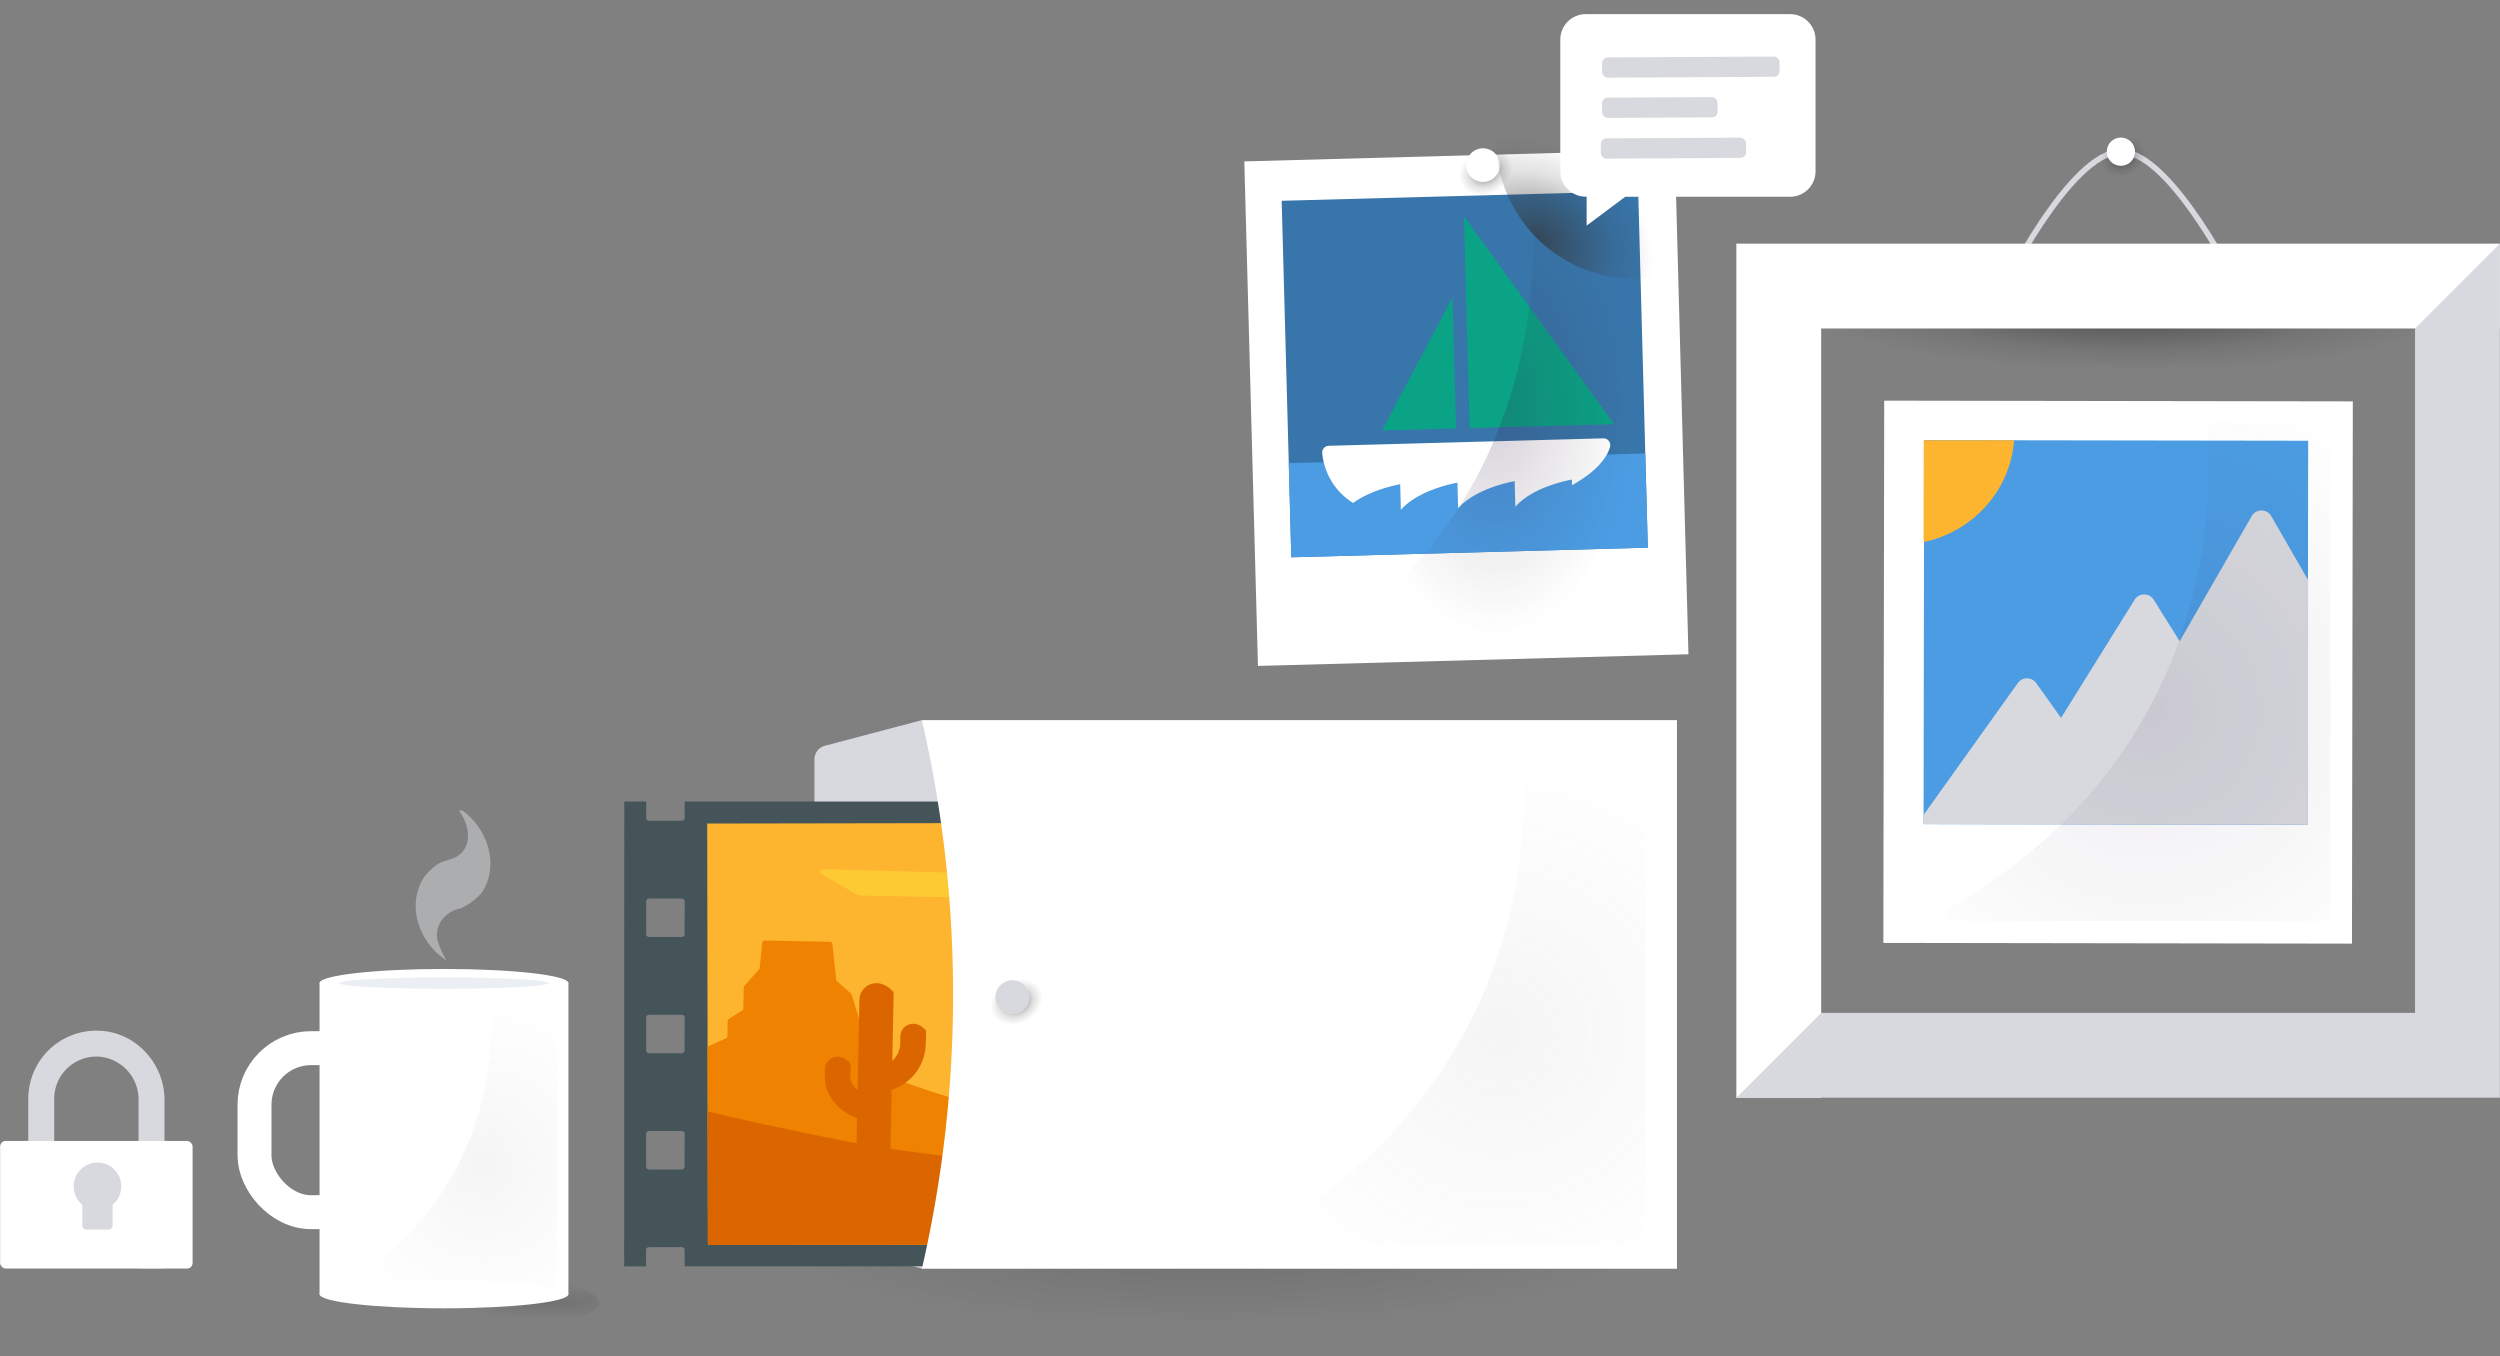
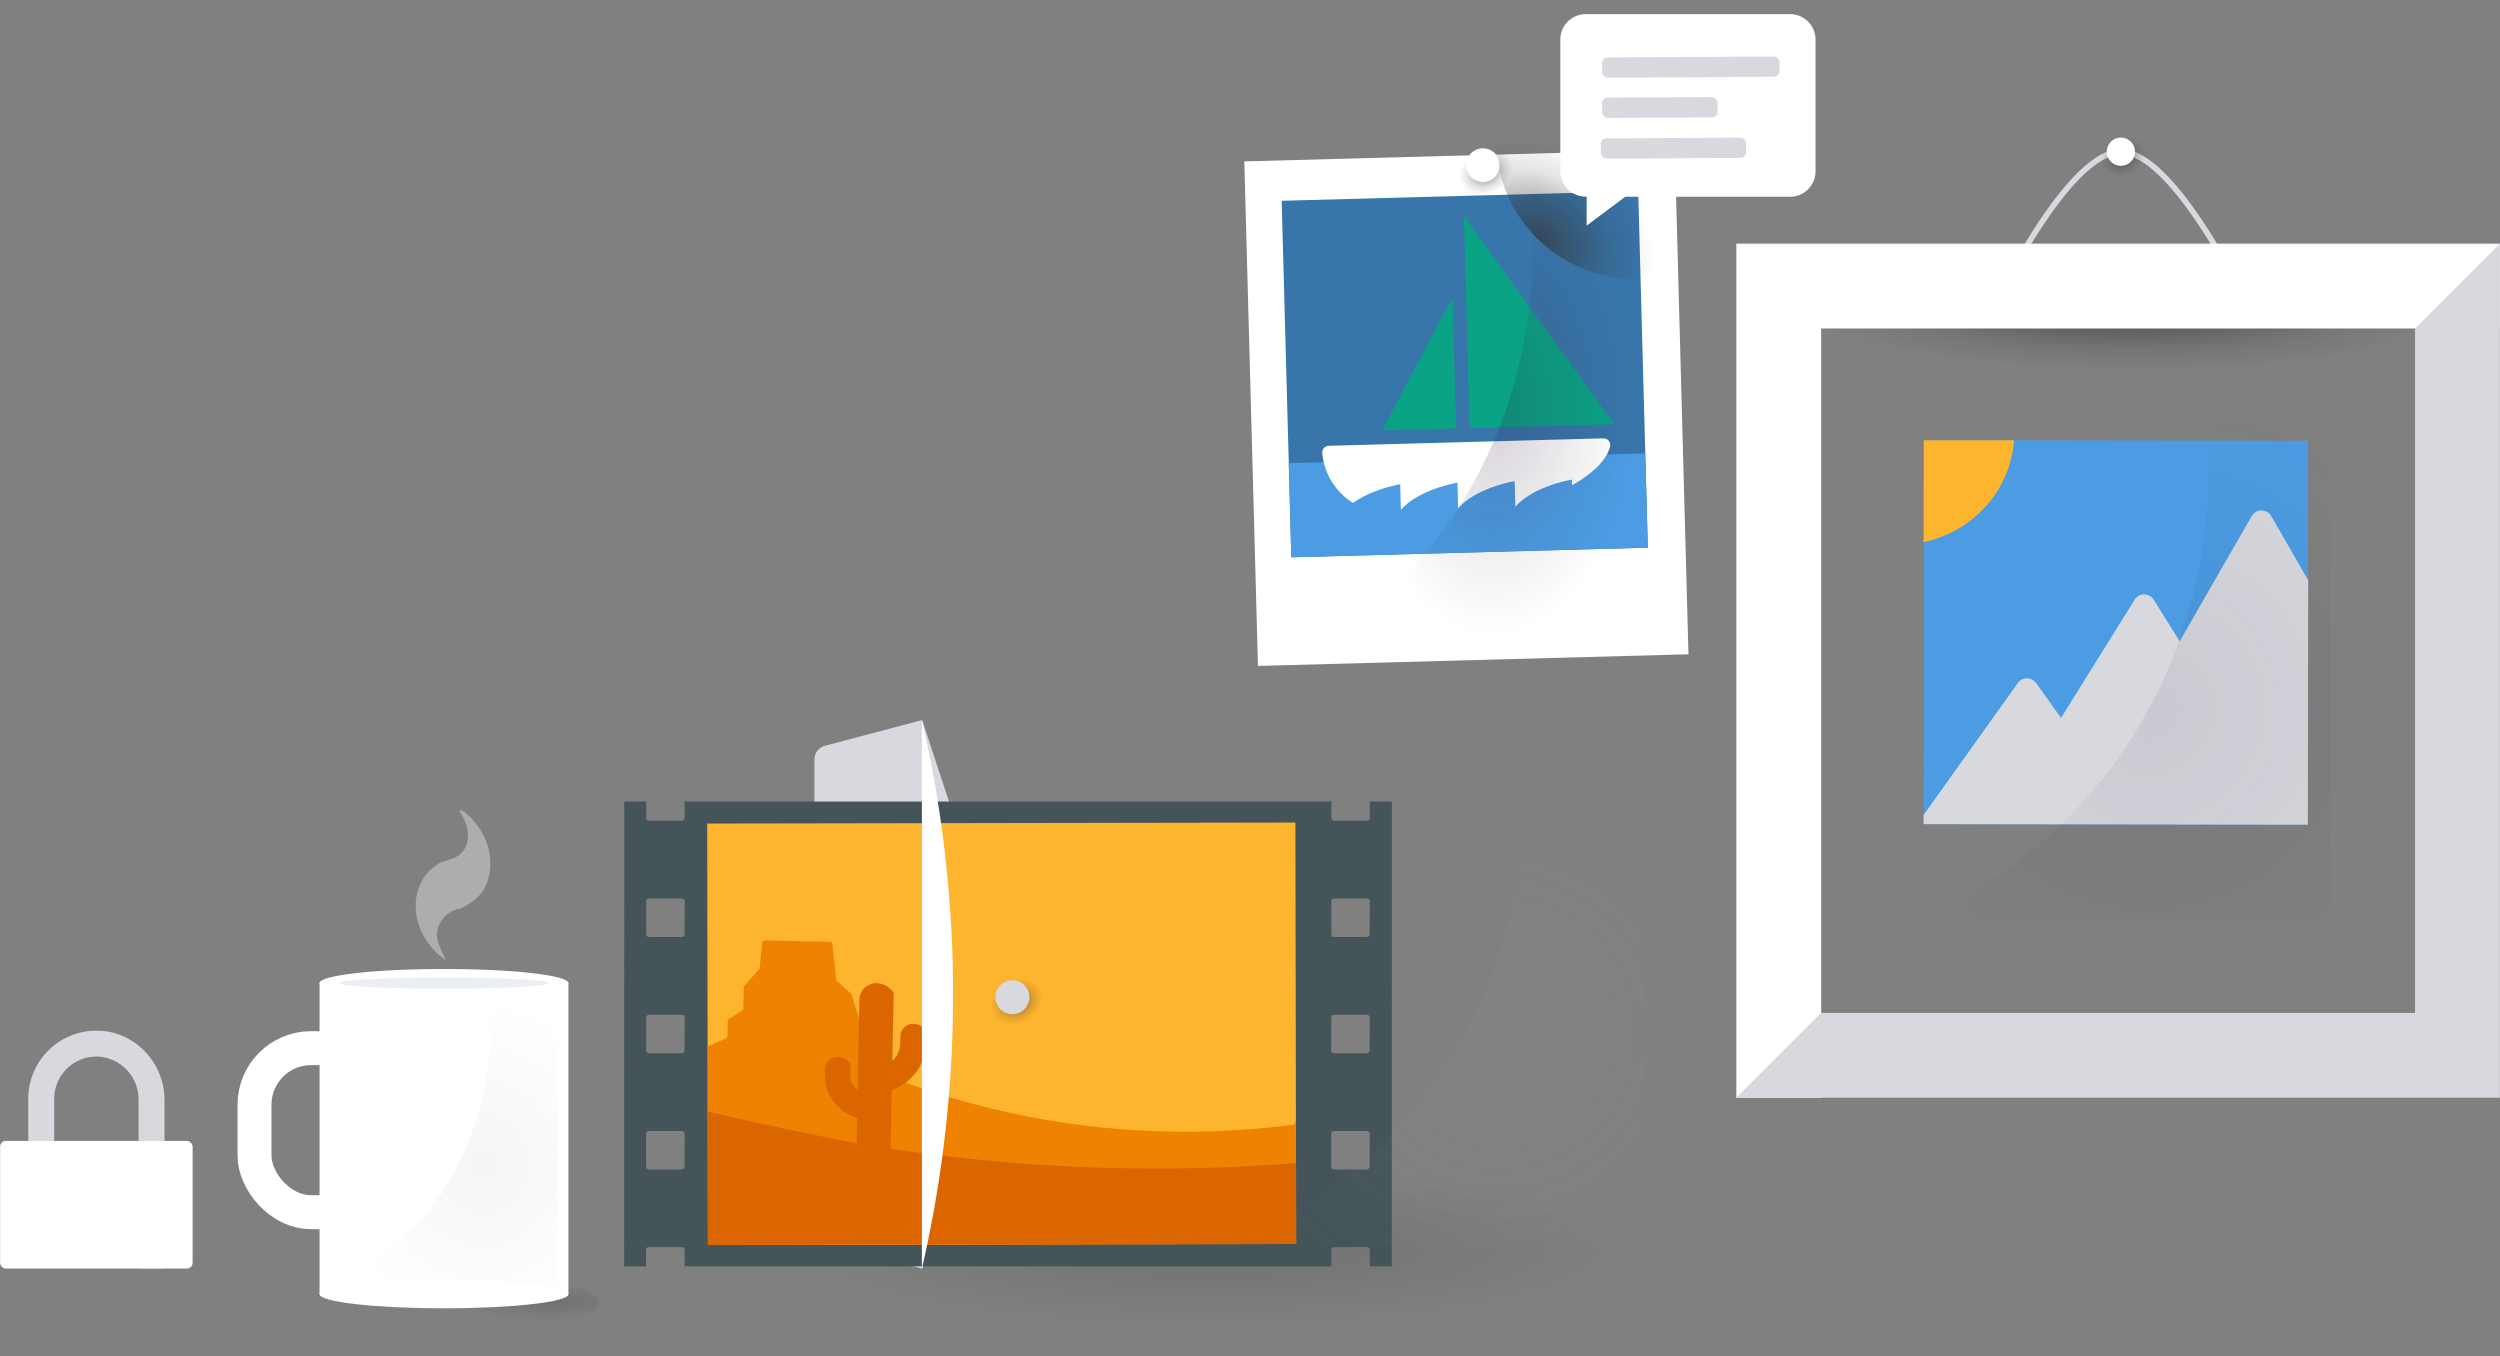
<svg xmlns="http://www.w3.org/2000/svg" xmlns:xlink="http://www.w3.org/1999/xlink" width="884.04" height="479.64" viewBox="0 0 884.04 479.64">
  <rect x="0" y="0" width="884.04" height="479.64" fill="#808080" stroke="none" />
  <defs>
    <style>
      .cls-1 {
        fill: #7e7e7e;
      }

      .cls-2 {
        fill: #d7d9de;
      }

      .cls-3 {
        fill: #fff;
      }

      .cls-23, .cls-24, .cls-4 {
        fill: none;
      }

      .cls-4 {
        stroke: #d7d9de;
        stroke-width: 2px;
      }

      .cls-24, .cls-4 {
        stroke-miterlimit: 10;
      }

      .cls-5 {
        fill: url(#New_Gradient_Swatch_1);
      }

      .cls-6 {
        fill: url(#New_Gradient_Swatch_1-2);
      }

      .cls-7 {
        fill: #4b9ce3;
      }

      .cls-8 {
        fill: #fdb42e;
      }

      .cls-9 {
        opacity: 0.8;
        fill: url(#radial-gradient);
      }

      .cls-10 {
        fill: #3875aa;
      }

      .cls-11 {
        fill: #0aa386;
      }

      .cls-12 {
        fill: url(#radial-gradient-2);
      }

      .cls-13 {
        fill: url(#New_Gradient_Swatch_1-3);
      }

      .cls-14 {
        fill: url(#New_Gradient_Swatch_1-4);
      }

      .cls-15 {
        fill: url(#radial-gradient-3);
      }

      .cls-16 {
        fill: url(#radial-gradient-4);
      }

      .cls-17 {
        fill: #445459;
      }

      .cls-18 {
        fill: #ef8200;
      }

      .cls-19 {
        fill: #db6600;
      }

      .cls-20 {
        fill: #feca33;
      }

      .cls-21 {
        fill: url(#New_Gradient_Swatch_1-5);
      }

      .cls-22 {
        fill: url(#radial-gradient-5);
      }

      .cls-24 {
        stroke: #fff;
        stroke-width: 12px;
      }

      .cls-25 {
        fill: url(#radial-gradient-6);
      }

      .cls-26 {
        fill: #ebeef2;
      }

      .cls-27 {
        opacity: 0.5;
      }
    </style>
    <radialGradient id="New_Gradient_Swatch_1" data-name="New Gradient Swatch 1" cx="1386.49" cy="37.48" r="78.77" gradientTransform="matrix(0.15, 1.31, -0.23, 0.55, 544.75, -1732.23)" gradientUnits="userSpaceOnUse">
      <stop offset="0" stop-color="#333" stop-opacity="0.7" />
      <stop offset="0.19" stop-color="#333" stop-opacity="0.52" />
      <stop offset="0.67" stop-color="#333" stop-opacity="0.14" />
      <stop offset="1" stop-color="#333" stop-opacity="0" />
    </radialGradient>
    <radialGradient id="New_Gradient_Swatch_1-2" cx="750.86" cy="55.59" r="8.27" gradientTransform="translate(65.21 364.88) rotate(-27.67) scale(1 0.8)" xlink:href="#New_Gradient_Swatch_1" />
    <radialGradient id="radial-gradient" cx="885.31" cy="-771.79" r="120.01" gradientTransform="translate(148.35 1253.5) rotate(-17.53)" gradientUnits="userSpaceOnUse">
      <stop offset="0" stop-color="#321145" stop-opacity="0.1" />
      <stop offset="1" stop-color="#333" stop-opacity="0" />
    </radialGradient>
    <radialGradient id="radial-gradient-2" cx="528.34" cy="144.4" r="49" gradientTransform="translate(0 -94.48) scale(1 1.65)" gradientUnits="userSpaceOnUse">
      <stop offset="0" stop-color="#321145" stop-opacity="0.2" />
      <stop offset="1" stop-color="#333" stop-opacity="0" />
    </radialGradient>
    <radialGradient id="New_Gradient_Swatch_1-3" cx="525.46" cy="60.71" r="9.84" gradientTransform="translate(37.54 261.71) rotate(-27.67) scale(1 0.8)" xlink:href="#New_Gradient_Swatch_1" />
    <radialGradient id="New_Gradient_Swatch_1-4" cx="7645.84" cy="51.69" r="42.92" gradientTransform="matrix(-0.89, -0.46, -0.37, 0.71, 7367.15, 3565.33)" xlink:href="#New_Gradient_Swatch_1" />
    <radialGradient id="radial-gradient-3" cx="7780.84" cy="450.69" r="42.92" gradientTransform="matrix(3.46, 0, 0, -0.65, -26493.45, 733.84)" gradientUnits="userSpaceOnUse">
      <stop offset="0" stop-color="#333" stop-opacity="0.2" />
      <stop offset="1" stop-color="#333" stop-opacity="0" />
    </radialGradient>
    <radialGradient id="radial-gradient-4" cx="7848.45" cy="474.75" r="9.66" gradientTransform="matrix(3.46, 0, 0, -0.65, -26960.91, 768.95)" xlink:href="#radial-gradient-3" />
    <radialGradient id="New_Gradient_Swatch_1-5" cx="360.44" cy="354.17" r="9.57" gradientTransform="translate(-91.28 270.72) rotate(-27.67) scale(1 0.8)" xlink:href="#New_Gradient_Swatch_1" />
    <radialGradient id="radial-gradient-5" cx="-118.44" cy="-503.41" r="99.88" gradientTransform="matrix(0.96, -0.3, 0.3, 0.95, 794.81, 807.96)" gradientUnits="userSpaceOnUse">
      <stop offset="0" stop-color="#999" stop-opacity="0.1" />
      <stop offset="1" stop-color="#a7a7a7" stop-opacity="0" />
    </radialGradient>
    <radialGradient id="radial-gradient-6" cx="-493.34" cy="-597.92" r="99.88" gradientTransform="matrix(0.52, -0.18, 0.16, 0.56, 523.12, 657.68)" xlink:href="#radial-gradient-5" />
  </defs>
  <title>hero-with-coffee</title>
  <g id="Layer_2" data-name="Layer 2">
    <g id="Layer_1-2" data-name="Layer 1">
      <path class="cls-1" d="M53.76,178.77" />
    </g>
    <g id="Layer_2-2" data-name="Layer 2">
      <g id="lock">
        <path id="lock-shaft" class="cls-2" d="M58.17,389v59.53H49V388.9a15.16,15.16,0,0,0-14.34-15.27,14.93,14.93,0,0,0-15.49,14.91v18l-1.69.85a.76.76,0,0,0,0,1.37l1.69.85v1.28a2.29,2.29,0,0,1-2.29,2.29H12.28A2.29,2.29,0,0,1,10,410.85V388.54a24.09,24.09,0,0,1,24.77-24.08C47.88,364.81,58.17,375.91,58.17,389Z" />
        <g id="lock-base">
          <rect id="lock-base-2" data-name="lock-base" class="cls-3" x="0.04" y="403.45" width="68.07" height="45.13" rx="2" ry="2" />
          <g id="keyhole">
-             <path class="cls-2" d="M34.46,411.1A8.41,8.41,0,0,0,29.11,426v7.28a1.53,1.53,0,0,0,1.53,1.53h7.65a1.53,1.53,0,0,0,1.53-1.53V426a8.41,8.41,0,0,0-5.35-14.9Z" />
-           </g>
+             </g>
        </g>
      </g>
      <g id="framed-photo">
        <path id="string" class="cls-4" d="M750,53.64c-18.12,0-42.5,50-42.5,50h85S768.11,53.64,750,53.64Z" />
        <g id="frame">
          <ellipse id="frame-shadow" class="cls-5" cx="750" cy="103.69" rx="29.88" ry="134.18" transform="translate(612 848.14) rotate(-87.37)" />
          <polygon id="frame-top" class="cls-3" points="614 86.16 614 388.16 644 388.16 644 116.16 884 116.16 884 86.16 614 86.16" />
          <polygon id="frame-bottom" class="cls-2" points="854 116.16 854 358.16 644 358.16 614 388.16 884 388.16 884 86.16 854 116.16" />
        </g>
        <g id="nail-group">
          <circle id="nail-shadow" class="cls-6" cx="750.48" cy="55.14" r="9.5" />
          <circle id="nail" class="cls-3" cx="749.98" cy="53.64" r="5" />
        </g>
        <g id="mountain-photo">
-           <rect id="mountain-photo-base" class="cls-3" x="666.15" y="141.76" width="165.71" height="191.75" transform="translate(0.36 -1.13) rotate(0.09)" />
          <g id="mountain-scene">
            <polygon id="mountain-sky" class="cls-7" points="816.21 155.85 816.13 205.67 816 291.64 680.21 291.43 680.21 288.2 680.36 192.38 680.41 155.64 712.32 155.69 816.21 155.85" />
            <path id="mountains" class="cls-2" d="M816.21,205.18l-.13,86.45-135.87-.21v-3.25l33.28-46.59a4,4,0,0,1,6.56,0l8.77,12.28,26-41.78a4,4,0,0,1,6.78,0l9.17,14.68,25.42-44.19a4,4,0,0,1,7,0Z" />
            <path id="sun" class="cls-8" d="M712.21,155.69c-1.3,17.8-14.59,32.35-32,36l.05-36Z" />
          </g>
          <path id="mountain-photo-gloss" class="cls-9" d="M821.52,325.65l-131,0a2.58,2.58,0,0,1-1.25-4.83c19.89-10.88,58-36.82,78.47-86.76a180.27,180.27,0,0,0,12.6-81.72,2.57,2.57,0,0,1,2.59-2.76l38.57.32A2.58,2.58,0,0,1,824,152.5l.05,170.57A2.58,2.58,0,0,1,821.52,325.65Z" />
        </g>
      </g>
      <g id="boat-photo">
        <rect class="cls-3" x="442.38" y="55.01" width="152.29" height="178.47" transform="translate(-3.7 14.05) rotate(-1.55)" />
        <g id="boat-scene">
          <rect id="sky" class="cls-10" x="454.89" y="69.3" width="126.12" height="126.12" transform="translate(-3.38 14.03) rotate(-1.55)" />
          <rect id="water" class="cls-7" x="456.14" y="162.08" width="126.12" height="33.31" transform="translate(-4.64 14.08) rotate(-1.55)" />
          <path id="boat" class="cls-3" d="M569.32,158.08c-1.41,4.93-6.4,9.56-13.42,13.51l-.05-2s-13.52,2.22-20,9.6l-.24-9.05s-13.52,2.22-20,9.6l-.24-9.05s-13.52,2.22-20,9.6l-.24-9.05s-9.76,1.61-16.65,6.62a23.27,23.27,0,0,1-10.91-17.61,2.38,2.38,0,0,1,2.31-2.61L567,155A2.39,2.39,0,0,1,569.32,158.08Z" />
          <path id="sails" class="cls-11" d="M570.8,150l-51.14,1.38-2-74.93Zm-82.07,2.22,26.17-.71-1.25-46.38Z" />
        </g>
        <path id="photo-gloss" class="cls-12" d="M585.09,229H471.61a2.38,2.38,0,0,1-1.26-4.4c13.62-8.39,35.22-25.11,51.52-55.39,24.3-45.14,20.92-90.86,18.94-106.82a2.38,2.38,0,0,1,2.36-2.67h41.92a2.38,2.38,0,0,1,2.38,2.38V226.66A2.38,2.38,0,0,1,585.09,229Z" />
        <g id="nail-group-2" data-name="nail-group">
          <circle id="nail-shadow-2" data-name="nail-shadow" class="cls-13" cx="525.01" cy="60.17" r="11.3" />
          <circle id="nail-2" data-name="nail" class="cls-3" cx="524.41" cy="58.39" r="5.95" />
        </g>
      </g>
      <g id="callout">
        <circle id="callout-shadow" class="cls-14" cx="578.32" cy="49.32" r="49.32" />
        <path id="callout-bubble" class="cls-3" d="M551.75,60.58V14a9,9,0,0,1,9-9H633a9,9,0,0,1,9,9V60.58a9,9,0,0,1-9,9H574.71L561.06,79.78V69.54h-.35A9,9,0,0,1,551.75,60.58Z" />
        <g id="callout-text">
          <g>
            <rect class="cls-2" x="566.53" y="20.1" width="62.75" height="7.17" rx="2" ry="2" transform="translate(-0.12 3.28) rotate(-0.31)" />
            <rect class="cls-2" x="566.53" y="34.39" width="40.82" height="7.17" rx="2" ry="2" transform="translate(-0.2 3.22) rotate(-0.31)" />
            <rect class="cls-2" x="566.09" y="48.76" width="51.34" height="7.17" rx="2" ry="2" transform="translate(-0.28 3.24) rotate(-0.31)" />
          </g>
        </g>
      </g>
      <g id="envelope">
        <ellipse id="callout-shadow-2" data-name="callout-shadow" class="cls-15" cx="412.5" cy="439.64" rx="170.5" ry="40" />
        <ellipse id="callout-shadow-3" data-name="callout-shadow" class="cls-16" cx="173.5" cy="460.64" rx="38.36" ry="9" />
        <path id="envelope-flap" class="cls-2" d="M291.73,439.56l34.37,9.07,32.08-96.5-32.08-97.5-34.36,9.07a5,5,0,0,0-3.74,4.87V434.7A5,5,0,0,0,291.73,439.56Z" />
        <g id="western-film-strip">
          <path id="film-strip" class="cls-17" d="M484.39,283.43v5.8a1,1,0,0,1-1,1H471.79a1,1,0,0,1-1-1v-5.8H242.11v5.8a1,1,0,0,1-1,1H229.51a1,1,0,0,1-1-1v-5.8h-7.75l-.05,164.4h7.75V442a1,1,0,0,1,1-1H241.1a1,1,0,0,1,1,1v5.8H470.77V442a1,1,0,0,1,1-1h11.63a1,1,0,0,1,1,1v5.8h7.75l.05-164.4ZM242.07,412.54a1,1,0,0,1-1,1H229.48a1,1,0,0,1-1-1v-11.6a1,1,0,0,1,1-1h11.63a1,1,0,0,1,1,1Zm0-41.1a1,1,0,0,1-1,1H229.49a1,1,0,0,1-1-1v-11.6a1,1,0,0,1,1-1h11.63a1,1,0,0,1,1,1Zm0-41.1a1,1,0,0,1-1,1H229.5a1,1,0,0,1-1-1v-11.6a1,1,0,0,1,1-1h11.63a1,1,0,0,1,1,1Zm242.25,82.2a1,1,0,0,1-1,1H471.75a1,1,0,0,1-1-1v-11.6a1,1,0,0,1,1-1h11.63a1,1,0,0,1,1,1Zm0-41.1a1,1,0,0,1-1,1H471.76a1,1,0,0,1-1-1v-11.6a1,1,0,0,1,1-1H483.4a1,1,0,0,1,1,1Zm0-41.1a1,1,0,0,1-1,1H471.78a1,1,0,0,1-1-1v-11.6a1,1,0,0,1,1-1h11.63a1,1,0,0,1,1,1Z" />
          <g id="western-scene">
            <rect id="desert-background" class="cls-8" x="250.18" y="291.07" width="208" height="149" transform="translate(-0.61 0.59) rotate(-0.1)" />
            <path id="desert-midground" class="cls-18" d="M458.31,439.9l-.07-44c-.21.65-.4,1.26-.55,1.78a294,294,0,0,1-89.35-1.94,291,291,0,0,1-53.74-15c-1.47-.56-2.91-1.13-4.33-1.7a.66.66,0,0,1-.2,0,.91.91,0,0,1-.65-.61l-8.26-26.69a1,1,0,0,0-.27-.42L296,347a.89.89,0,0,1-.3-.53l-1.36-12.68a.9.9,0,0,0-.87-.75l-23-.46a.92.92,0,0,0-.92.74l-.92,9a.85.85,0,0,1-.21.44l-5.19,5.84a1,1,0,0,0-.23.59l-.15,7.4a.87.87,0,0,1-.41.74l-4.7,3a.87.87,0,0,0-.41.74l-.11,5.32a.93.93,0,0,1-.54.81l-6.44,2.87.12,70.18Z" />
            <path id="desert-foreground" class="cls-19" d="M250.23,393l.08,47.24,208-.35,0-28.61a636.07,636.07,0,0,1-143.42-5.08l.42-20.78a17.78,17.78,0,0,0,7.18-4.54,17.51,17.51,0,0,0,4.88-11.78l.09-4.25a1,1,0,0,0-.26-.71c-3.86-4.14-8.73-1.54-8.81,2.28h0l-.05,2.5a8.62,8.62,0,0,1-2.81,6.21h0l.48-23.7a1.34,1.34,0,0,0-.35-.93c-5.14-5.53-11.65-2.06-11.75,3l-.65,31.89-.13-.1a7.22,7.22,0,0,1-1.74-2.06,5.59,5.59,0,0,1-.7-2.29q0-.26,0-.52l.08-3.91a1,1,0,0,0-.26-.71c-3.85-4.14-8.73-1.54-8.81,2.28h0l0,2.16q0,.69,0,1.38a14.49,14.49,0,0,0,1.78,5.91,16.7,16.7,0,0,0,6.41,6.38,18.75,18.75,0,0,0,3.19,1.43l-.18,8.93C300,403.81,265.77,396.92,250.23,393Z" />
-             <path id="desert-clouds" class="cls-20" d="M458.06,293.28l-46-.92a.93.93,0,0,0-.33.06c-2.79,1-42.09,15.57-39.47,16.5,2.39.84-64.89-1.11-81.34-1.6a.91.91,0,0,0-.49,1.7l12.94,7.52a1,1,0,0,0,.44.13l154.25,3.1Z" />
          </g>
        </g>
-         <path id="envelope-top" class="cls-3" d="M326,448.64H593v-194H326a430.91,430.91,0,0,1,11,92.48A431,431,0,0,1,326,448.64Z" />
+         <path id="envelope-top" class="cls-3" d="M326,448.64v-194H326a430.91,430.91,0,0,1,11,92.48A431,431,0,0,1,326,448.64Z" />
        <g id="envelope-clasp">
          <circle id="shadow" class="cls-21" cx="359" cy="353.64" r="11" />
          <circle id="clasp" class="cls-2" cx="358" cy="352.64" r="6" />
        </g>
        <path id="envelope-gloss" class="cls-22" d="M579.16,440.64l-131.11-.2a2.57,2.57,0,0,1-1.23-4.83c19.92-10.83,58.08-36.66,78.67-86.49a179.65,179.65,0,0,0,12.76-81.56,2.58,2.58,0,0,1,2.59-2.77l38.6.39a2.58,2.58,0,0,1,2.55,2.58l-.26,170.31A2.57,2.57,0,0,1,579.16,440.64Z" />
      </g>
      <rect id="bounds" class="cls-23" y="4.64" width="884" height="475" />
      <g>
        <rect class="cls-24" x="90" y="370.64" width="66" height="58" rx="20" ry="20" />
        <rect class="cls-3" x="113" y="347.64" width="88" height="110" />
        <path id="envelope-gloss-2" data-name="envelope-gloss" class="cls-25" d="M195.52,455.64l-71.28-.11a1.53,1.53,0,0,1-.67-2.83,100.2,100.2,0,0,0,42.78-50.63,112.56,112.56,0,0,0,6.94-47.74,1.47,1.47,0,0,1,1.41-1.62l21,.22a1.46,1.46,0,0,1,1.39,1.51l-.15,99.69A1.46,1.46,0,0,1,195.52,455.64Z" />
      </g>
      <ellipse class="cls-3" cx="157" cy="457.64" rx="44" ry="5" />
      <ellipse class="cls-3" cx="157" cy="347.64" rx="44" ry="5" />
      <ellipse class="cls-26" cx="157" cy="347.64" rx="37" ry="2" />
      <g class="cls-27">
        <path class="cls-2" d="M162.92,321.26c-5,.71-9.46,5.65-8.2,11.31a34.74,34.74,0,0,0,3.15,7.07c-8.83-5.65-14.51-18.37-8.2-29a17.77,17.77,0,0,1,5-4.95c1.89-1.41,4.42-1.41,6.94-2.83,5.68-3.53,4.42-11.31.63-16.25h1.26c8.83,6.36,13.25,19.08,6.94,29a22.72,22.72,0,0,1-7.57,5.65Z" />
      </g>
    </g>
  </g>
</svg>